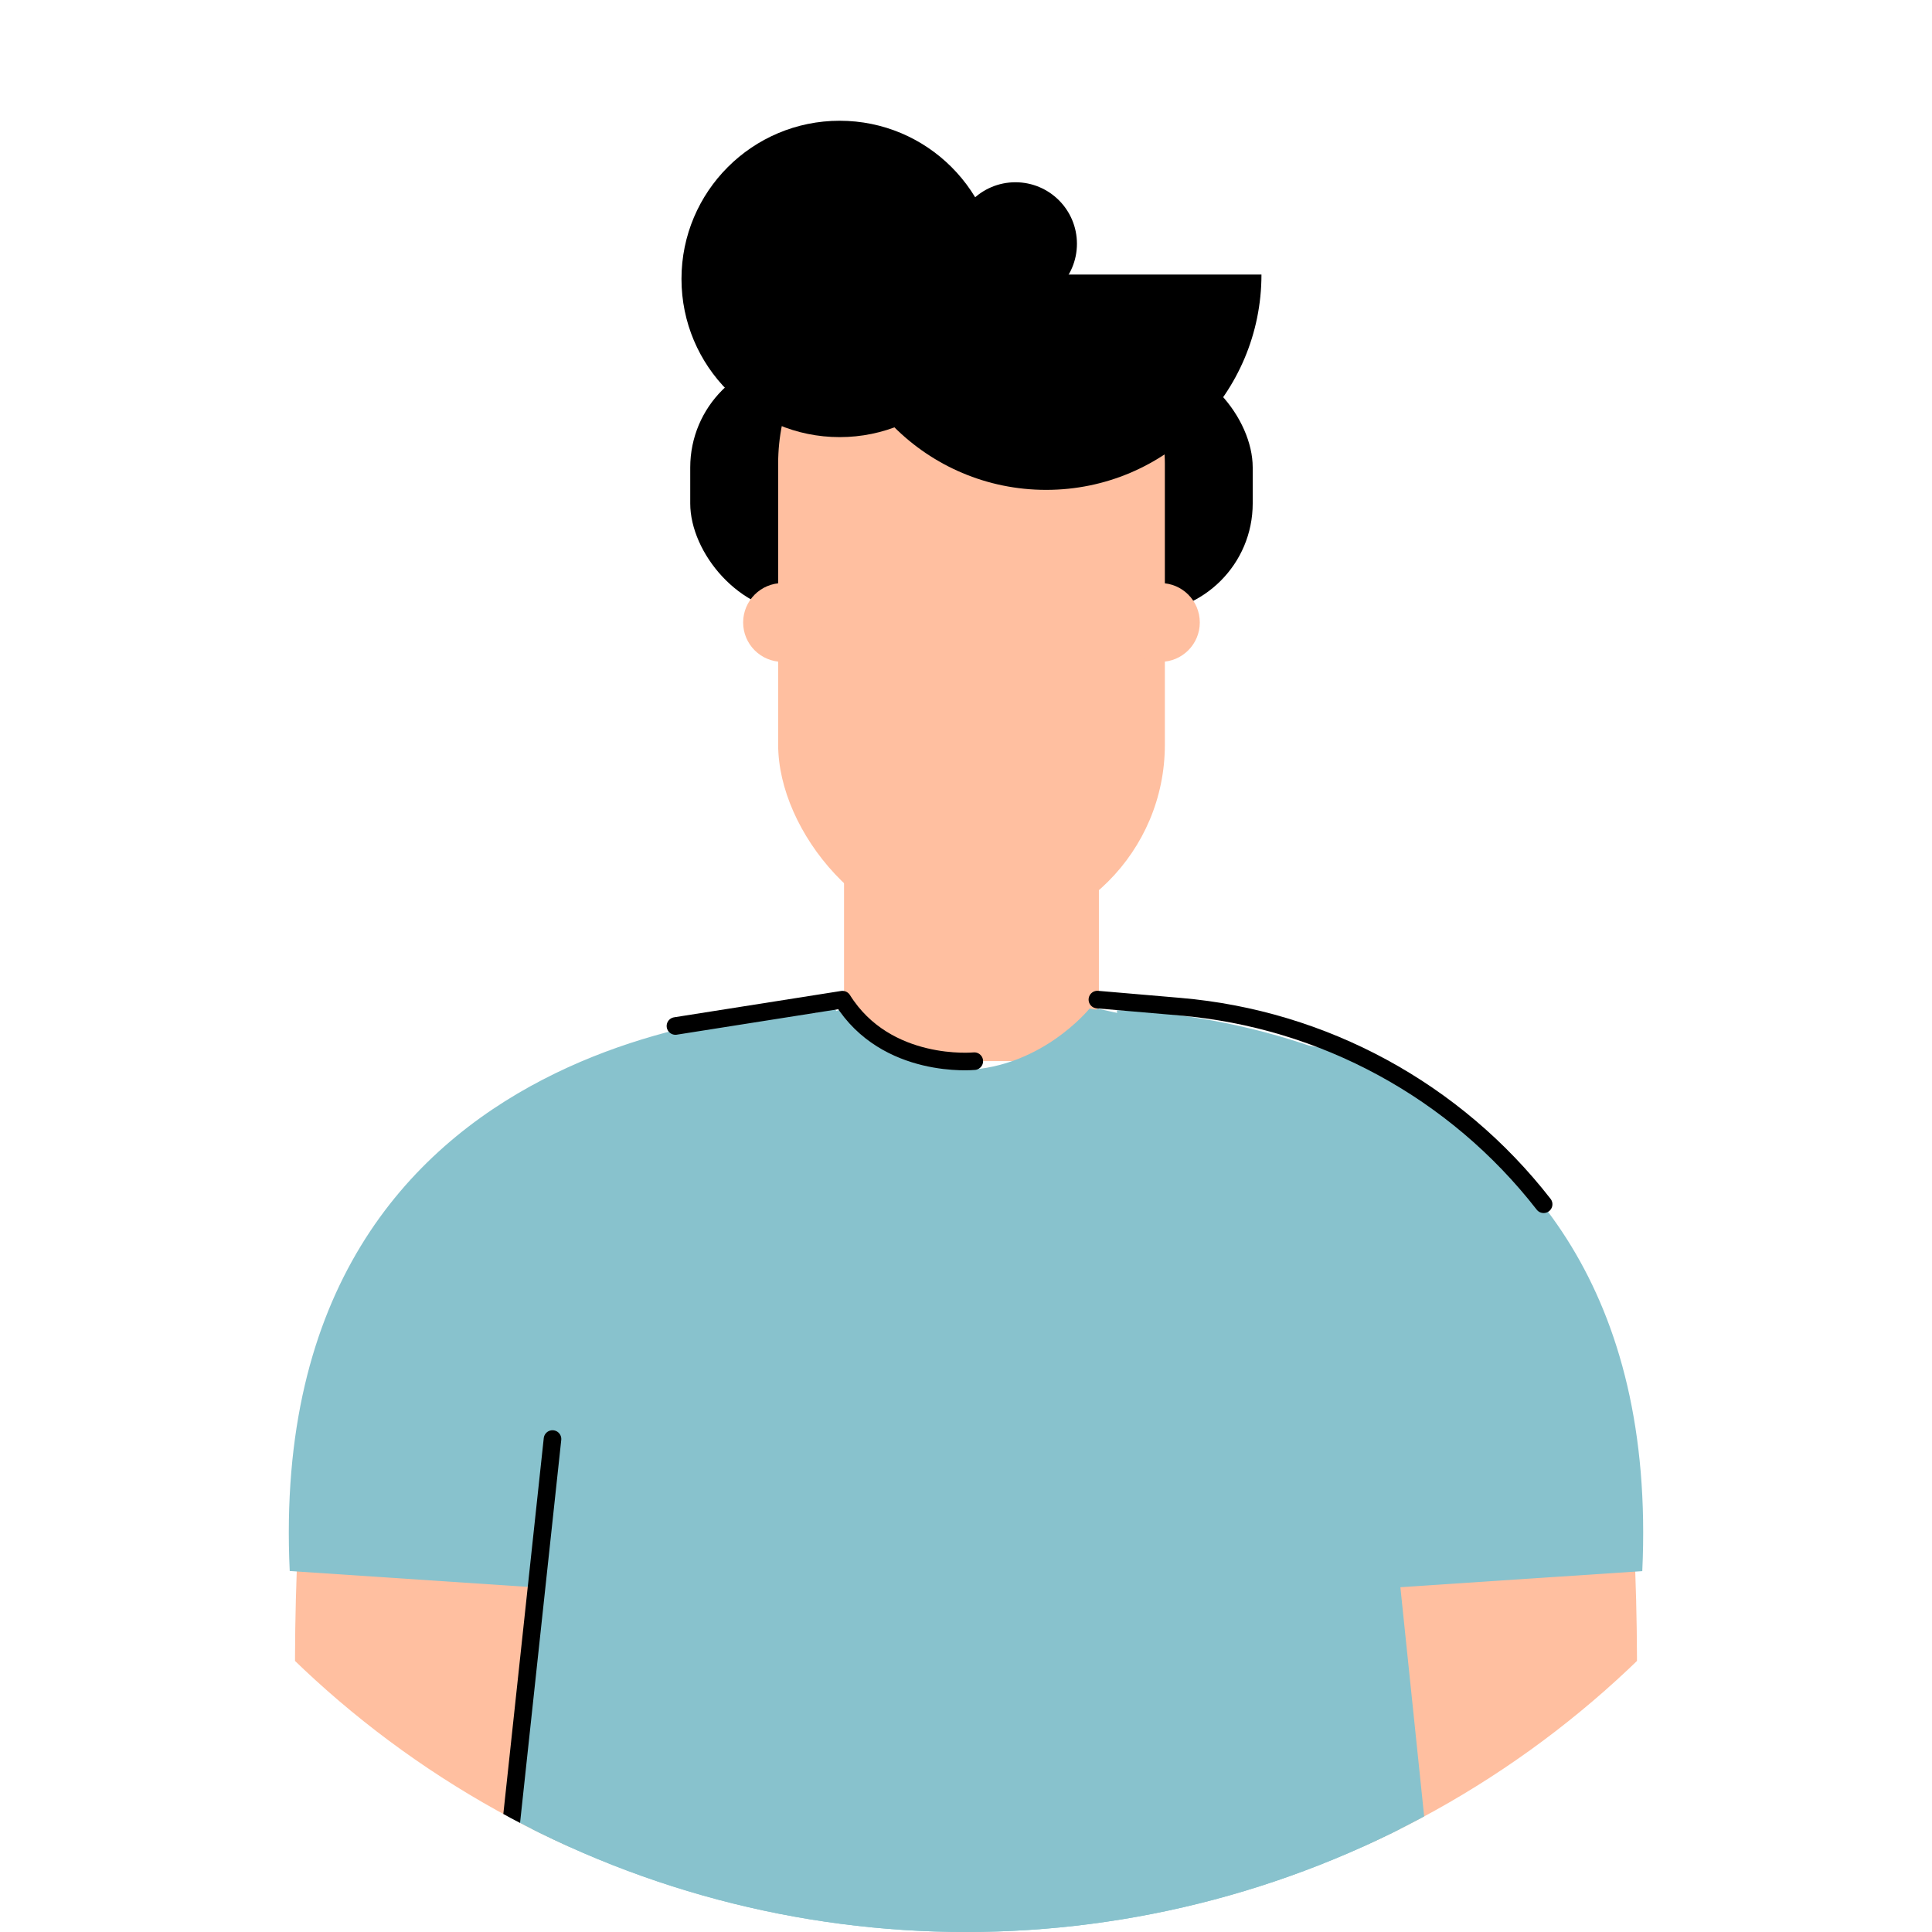
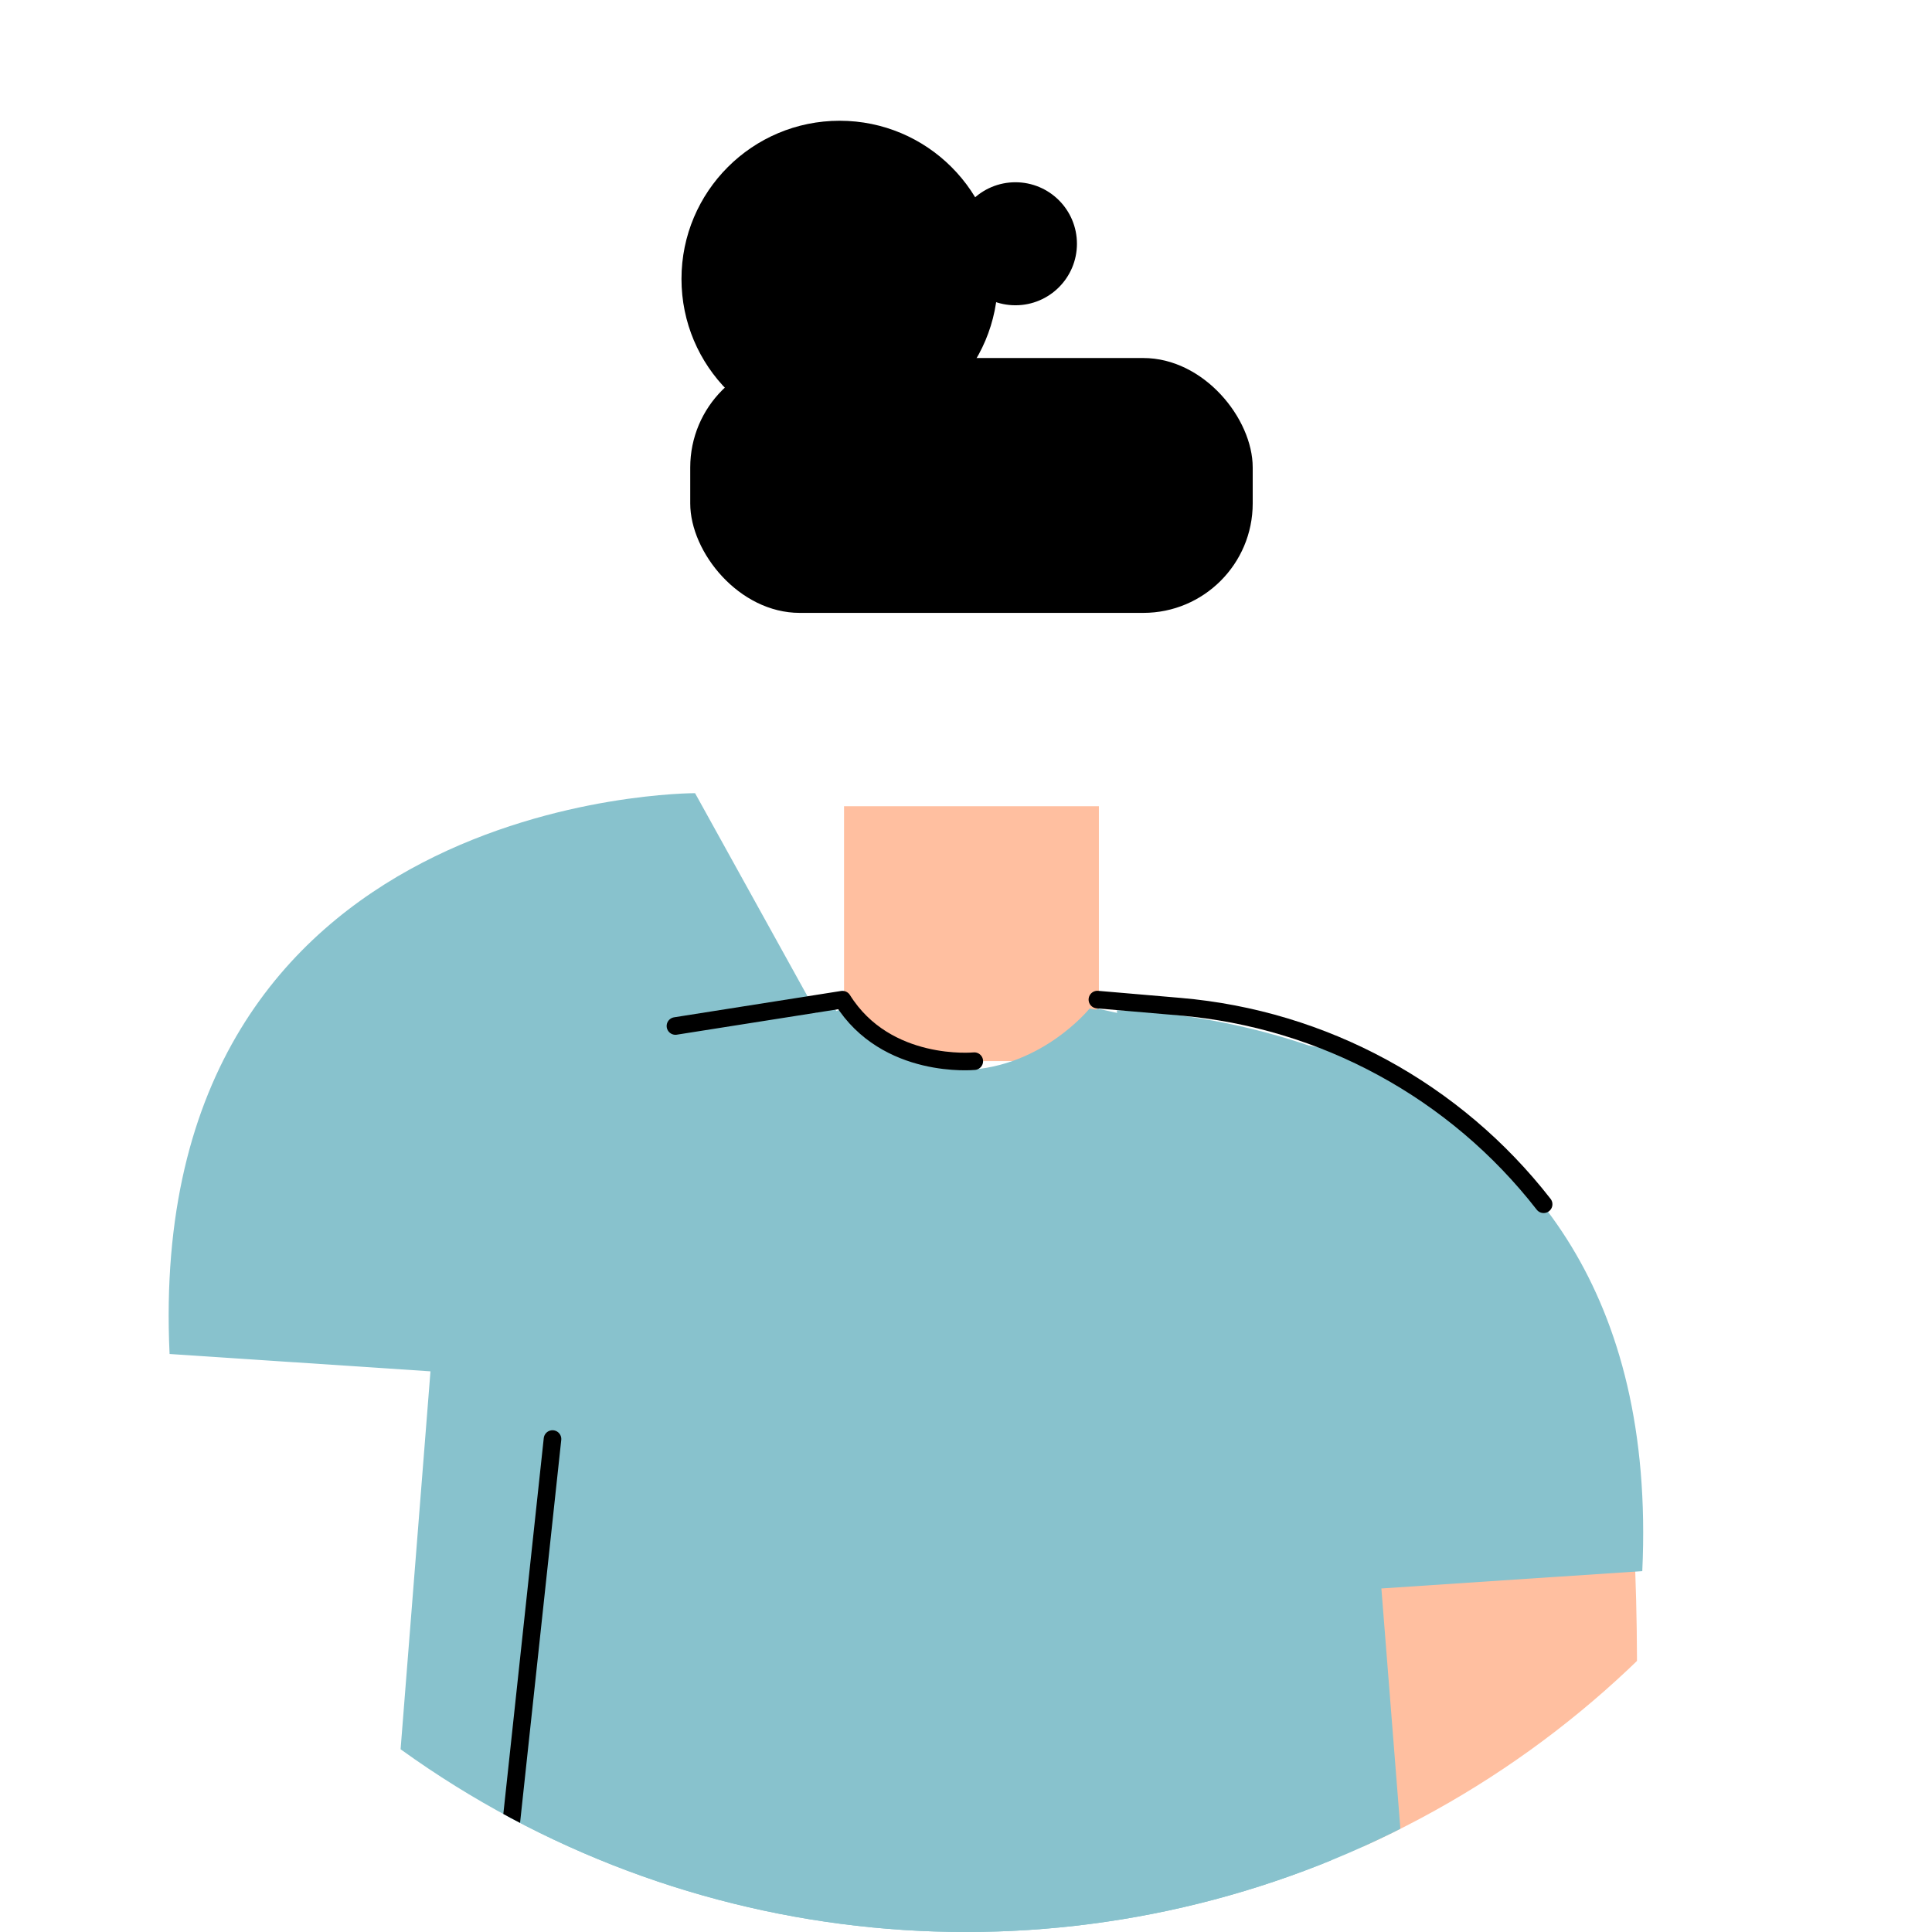
<svg xmlns="http://www.w3.org/2000/svg" id="Calque_2" viewBox="0 0 256 256">
  <defs>
    <style>.cls-1{fill:#ffbfa0;}.cls-1,.cls-2,.cls-3,.cls-4{stroke-width:0px;}.cls-5{clip-path:url(#clippath);}.cls-2,.cls-6{fill:none;}.cls-3{fill:#000;}.cls-4{fill:#88c2cd;}.cls-6{stroke:#000;stroke-linecap:round;stroke-linejoin:round;stroke-width:2.33px;}</style>
    <clipPath id="clippath">
      <circle id="Ellipse_77" class="cls-2" cx="128" cy="128" r="128" />
    </clipPath>
  </defs>
  <g id="Calque_1-2">
    <g class="cls-5">
      <rect class="cls-3" x="91.46" y="47.44" width="74.53" height="33.77" rx="14.5" ry="14.5" />
-       <rect class="cls-1" x="103.11" y="35.8" width="51.24" height="88.5" rx="25.62" ry="25.62" />
      <rect class="cls-1" x="111.84" y="106.83" width="33.77" height="33.77" />
      <path class="cls-1" d="M205.21,164.49l-31.83,47.67,9.67,43.6-54.09,26.21-2.94,17.03s72.94-8.31,80.88-19.29c13.83-19.13,10.37-86.96,6.94-100.01-1.24-4.72-8.64-15.21-8.64-15.21Z" />
-       <path class="cls-1" d="M50.79,164.49l31.83,47.67-9.67,43.6,54.09,26.21,2.94,17.03s-72.94-8.31-80.88-19.29c-13.83-19.13-10.37-86.96-6.94-100.01,1.24-4.72,8.64-15.21,8.64-15.21Z" />
-       <path class="cls-4" d="M108.02,133.86l-.05.36,2.63-.58s4.89,7.99,16.3,8.15c10.79.16,17.47-8.15,17.47-8.15l36.49,6.17h0c2.27.46,6.42,1.89,10.38,7.55,4.42,6.32,5.54,21.21,5.54,21.21l-9.32,36.1-2.53-.4,9.83,94.71-128.8.02,7-88.53-34.57-2.3c-3.49-74.53,69.63-74.31,69.63-74.31Z" />
+       <path class="cls-4" d="M108.02,133.86l-.05.36,2.63-.58s4.89,7.99,16.3,8.15c10.79.16,17.47-8.15,17.47-8.15l36.49,6.17h0l-9.32,36.1-2.53-.4,9.83,94.71-128.8.02,7-88.53-34.57-2.3c-3.49-74.53,69.63-74.31,69.63-74.31Z" />
      <path class="cls-4" d="M147.98,133.86l.05.36-2.63-.58s-4.89,7.99-16.3,8.15c-10.79.16-17.47-8.15-17.47-8.15l-31.83,13.16-4.27-.35c-2.27.46-2.14,2.24-6.11,7.9-4.42,6.32-10.2,14.23-10.2,14.23l9.32,36.1,2.53-.4-9.83,94.71,128.8.02-7-88.53,34.57-2.3c3.49-74.53-69.63-74.31-69.63-74.31Z" />
-       <circle class="cls-1" cx="153.76" cy="82.48" r="5.22" />
-       <circle class="cls-1" cx="103.69" cy="82.48" r="5.22" />
      <path class="cls-6" d="M129.1,140.61s-11.65,1.16-17.47-8.15l-22.13,3.49" />
      <path class="cls-6" d="M145.41,132.45l10.95.94c19.01,1.63,36.47,11.12,48.18,26.18" />
      <line class="cls-6" x1="73.21" y1="190.68" x2="61.56" y2="298.98" />
      <circle class="cls-3" cx="111.26" cy="36.96" r="20.96" />
-       <path class="cls-3" d="M110.09,36.38c0,15.76,12.77,28.53,28.53,28.53s28.53-12.77,28.53-28.53h-57.06Z" />
      <circle class="cls-3" cx="134.55" cy="32.3" r="8.15" />
    </g>
  </g>
</svg>